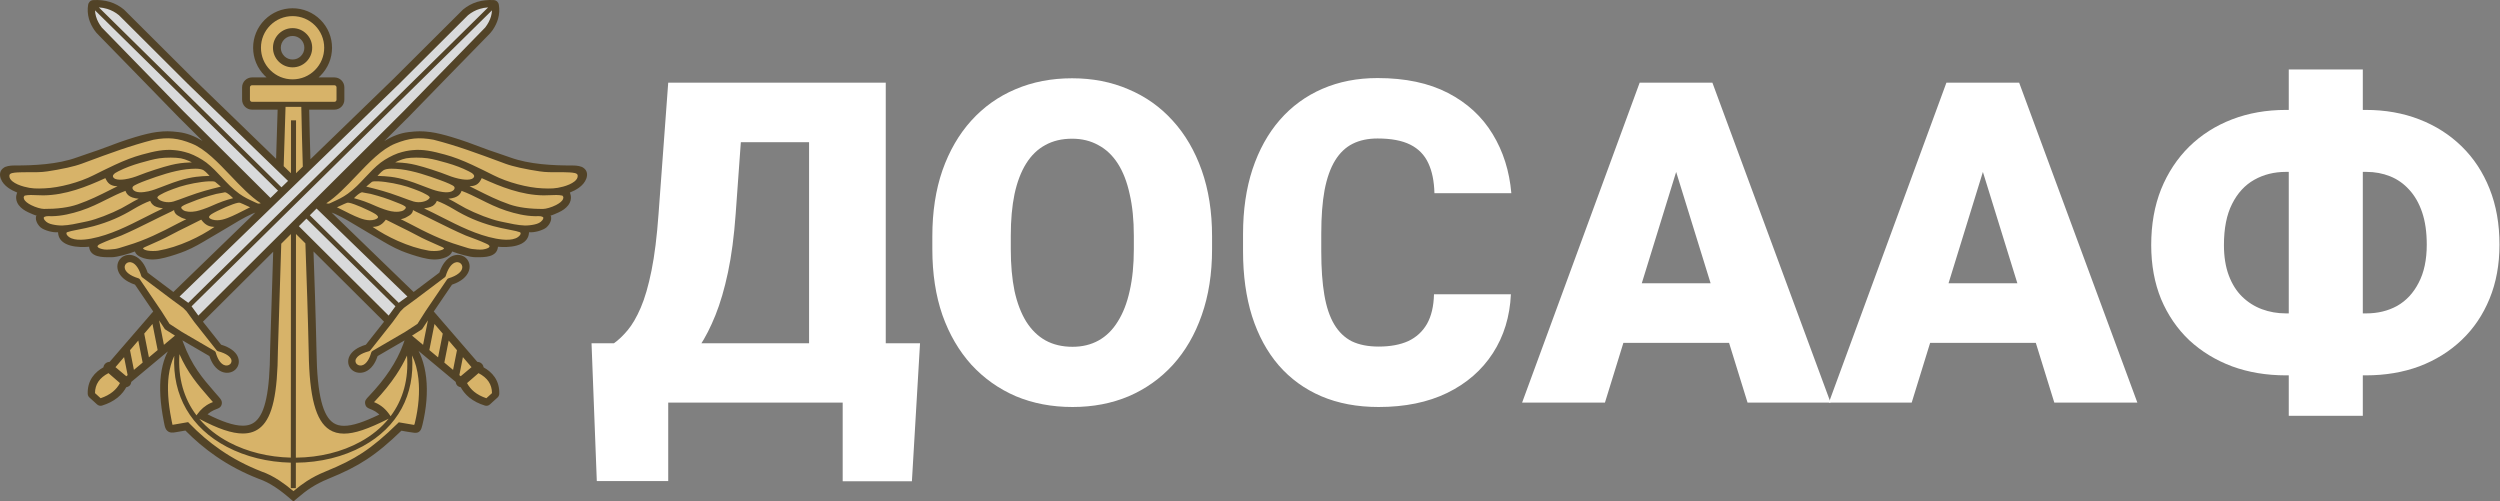
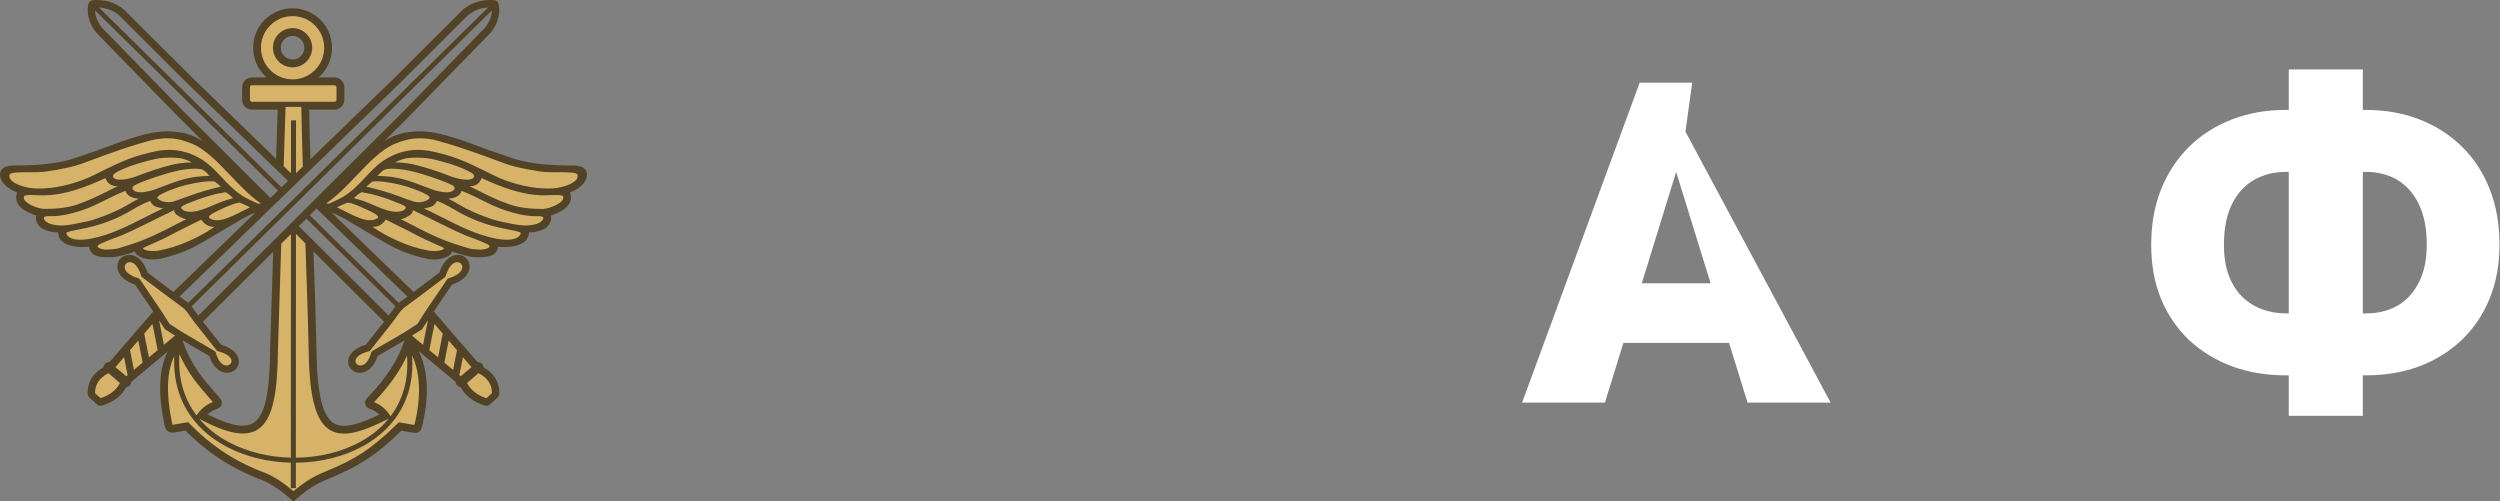
<svg xmlns="http://www.w3.org/2000/svg" width="1037" height="208" viewBox="0 0 1037 208" fill="none">
  <rect x="0" y="0" width="1037" height="208" fill="#808080" stroke="none" />
-   <path fill-rule="evenodd" clip-rule="evenodd" d="M205.783 2.126C205.753 1.898 205.643 1.679 205.475 1.513C205.287 1.321 205.044 1.206 204.79 1.19C202.459 1.05 200.274 1.278 198.29 1.878C196.302 2.481 194.463 3.471 192.778 4.863L164.188 33.357L121.74 74.464L79.295 33.359L50.706 4.867C49.02 3.472 47.182 2.483 45.193 1.882C43.209 1.28 41.023 1.052 38.693 1.192C38.44 1.208 38.198 1.323 38.009 1.515C37.841 1.683 37.73 1.9 37.7 2.127C37.394 3.92 37.497 5.749 38.013 7.541C38.52 9.302 39.428 11.033 40.712 12.692L40.791 12.783L74.831 47.709L74.835 47.707L111.586 84.299L72.007 122.626L78.028 127.263L82.638 133.345L121.741 94.411L160.846 133.348L165.454 127.264L171.476 122.628L131.895 84.299L168.649 47.704L168.652 47.707L202.691 12.782L202.77 12.689C204.053 11.033 204.962 9.299 205.468 7.541C205.984 5.746 206.09 3.919 205.783 2.126Z" fill="#D9DADB" />
  <path fill-rule="evenodd" clip-rule="evenodd" d="M115.327 19.8C115.327 21.413 115.956 22.928 117.095 24.066L117.189 24.163C118.316 25.242 119.791 25.835 121.362 25.835C122.974 25.835 124.49 25.208 125.627 24.066C126.769 22.928 127.398 21.413 127.398 19.8C127.398 18.19 126.769 16.675 125.629 15.533C124.49 14.393 122.974 13.766 121.362 13.766C119.778 13.766 118.286 14.371 117.157 15.469L117.095 15.533C115.956 16.675 115.327 18.19 115.327 19.8ZM102.44 43.463C101.88 42.903 101.573 42.16 101.573 41.371V36.224C101.573 35.437 101.88 34.692 102.44 34.131C103 33.574 103.742 33.265 104.53 33.265H114.269C112.922 32.555 111.694 31.649 110.604 30.559C107.73 27.685 106.147 23.865 106.147 19.8C106.147 15.736 107.73 11.918 110.604 9.042C113.478 6.168 117.297 4.586 121.362 4.586C125.424 4.586 129.246 6.168 132.12 9.042C134.995 11.918 136.576 15.739 136.576 19.8C136.576 23.864 134.995 27.685 132.12 30.559C131.03 31.649 129.801 32.555 128.456 33.265H138.726C139.515 33.265 140.259 33.574 140.817 34.131C141.376 34.692 141.686 35.437 141.686 36.224V41.371C141.686 42.16 141.376 42.903 140.817 43.463C140.259 44.023 139.515 44.331 138.726 44.331H127.077C127.228 52.503 127.445 60.635 127.688 68.705L121.74 74.464L115.591 68.509L116.349 44.331H104.53C103.742 44.331 103 44.023 102.44 43.463ZM170.303 142.442L169.129 140.935L168.459 142.821L168.316 143.212C166.945 146.95 165.009 150.705 162.562 154.378C160.216 157.896 157.408 161.368 153.975 164.992L153.82 165.153C152.938 166.085 152.45 166.596 152.618 167.367C152.78 168.107 153.333 168.328 154.171 168.665C154.334 168.73 154.513 168.802 154.81 168.931L154.87 168.954C155.865 169.389 156.791 169.964 157.618 170.667C158.184 171.153 158.725 171.71 159.22 172.329C151.496 176.147 146.547 177.782 142.718 177.782C140.788 177.782 139.176 177.354 137.798 176.473C132.768 173.271 130.41 163.921 130.149 146.148C129.82 130.981 129.304 115.991 128.789 101.428L121.741 94.411L114.557 101.565L113.186 145.343C113.041 162.628 111.159 171.655 106.893 175.527C105.264 177.008 103.233 177.726 100.687 177.726C96.707 177.726 91.316 175.911 84.211 172.178C84.653 171.646 85.125 171.165 85.619 170.745C86.384 170.095 87.251 169.543 88.193 169.106C88.663 168.889 89.057 168.742 89.384 168.619C90.153 168.336 90.706 168.13 90.855 167.372C90.996 166.666 90.585 166.172 89.761 165.231L88.065 163.28C83.159 157.627 78.526 152.29 74.935 142.538L74.285 140.776L73.283 142.058C73.091 142.304 72.924 142.53 72.769 142.725C70.182 146.206 68.546 150.539 67.903 155.601C67.235 160.861 67.608 167.143 69.016 174.281L69.187 175.15C69.449 176.546 69.594 177.315 70.147 177.828C70.777 178.418 71.526 178.363 72.976 178.104L77.303 177.355C81.466 181.608 85.708 185.206 90.273 188.344C95.65 192.045 101.382 195.064 107.838 197.586C110.071 198.354 112.314 199.488 114.695 201.046C116.657 202.329 118.671 203.872 121.038 205.9L121.718 206.486L122.403 205.9C124.652 203.962 126.499 202.557 128.384 201.338C130.601 199.905 132.98 198.679 135.656 197.586C142.507 194.789 147.094 192.475 151.479 189.597C156.025 186.616 160.545 182.858 166.121 177.421L170.895 178.248L171.427 178.313C171.77 178.356 172.054 178.388 172.299 178.388C173.41 178.388 173.691 177.682 174.112 175.951C175.751 169.217 176.278 162.619 175.642 156.869C174.991 151.009 173.193 146.159 170.303 142.442ZM241.652 70.181C240.996 69.636 239.413 69.288 237.478 69.299C229.345 69.337 219.36 68.827 211.432 65.941C207.339 64.439 203.119 63.197 199.087 61.611C193.692 59.5 184.202 56.187 178.489 55.434C174.914 54.982 173.118 55.032 169.527 55.455C157.05 56.931 148.198 69.909 139.557 78.308C138.132 79.698 136.416 81.245 134.719 82.289C134.219 82.593 133.452 83.051 132.728 83.47L131.896 84.299L133.983 86.32C135.739 86.882 137.371 87.295 139.238 88.106C144.585 90.598 148.402 93.285 153.359 96.115C157.827 98.665 162.212 101.585 166.774 103.456C168.818 104.298 172.297 105.487 175.24 106.232C178.055 106.944 180.815 107.348 183.66 106.479C184.956 106.086 186.862 105.296 186.991 103.674C187.007 103.53 187.018 103.354 187.267 103.474C189.226 104.344 194.81 106.035 197.194 106.035C200.249 106.035 205.48 106.31 205.894 102.354C205.914 102.148 205.867 101.987 206.014 101.826C206.185 101.644 206.278 101.678 206.504 101.686C207.117 101.711 207.733 101.785 208.352 101.8C212.17 101.911 218.55 101.287 218.77 96.396C218.783 96.156 218.717 95.867 218.857 95.692C218.936 95.6 219.371 95.678 219.579 95.692C220.543 95.751 221.874 95.587 223.051 95.265C223.986 95.012 225.471 94.467 226.208 93.848C227.047 93.144 227.684 92.11 227.92 91.089C228.155 90.078 227.495 88.98 228.211 88.804C229.06 88.581 230.656 87.849 231.499 87.469C233.951 86.355 236.631 84.249 236.095 81.195C236.019 80.756 235.869 80.23 235.588 79.902C235.405 79.723 235.383 79.557 235.67 79.447C238.397 78.394 241.546 76.718 242.591 73.83C243.081 72.479 242.952 71.064 241.652 70.181ZM46.32 106.035C48.705 106.035 54.289 104.344 56.248 103.474C56.497 103.354 56.507 103.53 56.525 103.674C56.653 105.296 58.56 106.086 59.854 106.479C62.7 107.348 65.461 106.944 68.275 106.232C71.218 105.487 74.695 104.298 76.74 103.456C81.302 101.585 85.688 98.665 90.156 96.115C95.112 93.285 98.93 90.598 104.275 88.106C106.126 87.302 107.745 86.89 109.48 86.337L111.586 84.299L110.709 83.426C110.006 83.018 109.277 82.583 108.797 82.289C107.098 81.245 105.383 79.698 103.958 78.308C95.317 69.909 86.466 56.931 73.986 55.455C70.396 55.032 68.6 54.982 65.025 55.434C59.314 56.187 49.823 59.5 44.427 61.611C40.397 63.197 36.174 64.439 32.083 65.941C24.152 68.827 14.168 69.337 6.036 69.299C4.102 69.288 2.518 69.636 1.863 70.181C0.563 71.064 0.435 72.479 0.924 73.83C1.968 76.718 5.118 78.394 7.846 79.447C8.133 79.557 8.109 79.723 7.927 79.902C7.646 80.23 7.495 80.756 7.42 81.195C6.883 84.249 9.565 86.355 12.017 87.469C12.858 87.849 14.453 88.581 15.304 88.804C16.019 88.98 15.359 90.078 15.594 91.089C15.832 92.11 16.466 93.144 17.306 93.848C18.042 94.467 19.529 95.012 20.464 95.265C21.64 95.587 22.971 95.751 23.935 95.692C24.144 95.678 24.58 95.6 24.657 95.692C24.798 95.867 24.731 96.156 24.744 96.396C24.965 101.287 31.343 101.911 35.164 101.8C35.78 101.786 36.396 101.711 37.011 101.686C37.237 101.678 37.332 101.644 37.499 101.826C37.648 101.987 37.6 102.148 37.62 102.354C38.035 106.31 43.265 106.035 46.32 106.035ZM87.822 146.928C89.002 150.863 90.888 152.437 92.273 153.063C93.882 153.791 95.672 153.552 96.816 152.5C98.015 151.394 98.254 149.671 97.431 148.112C96.765 146.856 95.119 145.128 91.049 143.983L82.637 133.345L78.029 127.263L72.008 122.626L60.267 113.797C58.918 109.569 56.923 107.917 55.475 107.276C53.843 106.553 52.062 106.818 50.932 107.918C49.766 109.059 49.505 110.78 50.252 112.414C50.893 113.815 52.535 115.761 56.726 117.104L64.999 129.287L46.024 151.238C45.227 151.176 44.699 151.351 44.356 151.766C44.028 152.159 43.989 152.654 44.02 153.063C41.913 154.141 40.297 155.5 39.217 157.103C38.029 158.865 37.462 160.952 37.533 163.307C37.542 163.597 37.695 163.892 37.922 164.078L41.027 166.892C41.228 167.074 41.475 167.174 41.726 167.174C41.806 167.174 41.888 167.162 41.977 167.138C44.364 166.405 46.405 165.366 48.041 164.042C49.567 162.807 50.775 161.295 51.637 159.55C52.743 159.458 53.335 159.264 53.331 157.86L75.221 139.593L87.822 146.928ZM204.268 157.104C205.455 158.868 206.023 160.954 205.951 163.31C205.941 163.601 205.788 163.894 205.561 164.082L202.456 166.894C202.255 167.075 202.008 167.177 201.759 167.177C201.678 167.177 201.597 167.163 201.506 167.14C199.118 166.407 197.078 165.369 195.441 164.045C193.916 162.81 192.708 161.296 191.847 159.553C190.739 159.46 190.147 159.266 190.152 157.864L168.262 139.594L155.661 146.932C154.481 150.865 152.595 152.44 151.211 153.067C149.602 153.795 147.811 153.556 146.668 152.502C145.469 151.396 145.229 149.672 146.051 148.116C146.719 146.859 148.365 145.13 152.435 143.985L160.847 133.348L165.454 127.264L171.476 122.627L183.216 113.798C184.566 109.573 186.56 107.92 188.009 107.28C189.64 106.555 191.422 106.821 192.552 107.922C193.717 109.06 193.978 110.782 193.231 112.418C192.591 113.818 190.951 115.763 186.758 117.107L178.485 129.289L197.458 151.24C198.258 151.179 198.784 151.353 199.127 151.768C199.455 152.16 199.494 152.656 199.466 153.067C201.57 154.145 203.188 155.502 204.268 157.104Z" fill="#D7B369" />
  <path fill-rule="evenodd" clip-rule="evenodd" d="M116.846 17.928C117.086 17.347 117.446 16.81 117.91 16.344L117.971 16.281C118.422 15.845 118.949 15.505 119.523 15.271C120.095 15.04 120.718 14.918 121.361 14.918C122.021 14.918 122.656 15.046 123.236 15.286C123.812 15.523 124.347 15.881 124.816 16.345C125.279 16.81 125.638 17.349 125.877 17.934C126.12 18.512 126.245 19.145 126.245 19.8C126.245 20.456 126.12 21.089 125.877 21.669C125.636 22.254 125.277 22.791 124.816 23.252L124.811 23.256C124.352 23.716 123.814 24.075 123.23 24.319C122.651 24.557 122.019 24.684 121.361 24.684C120.72 24.684 120.103 24.564 119.539 24.339C118.971 24.111 118.446 23.774 117.993 23.342L117.909 23.252C117.445 22.786 117.085 22.25 116.843 21.669C116.604 21.092 116.478 20.458 116.478 19.8C116.478 19.145 116.605 18.512 116.846 17.928ZM115.808 25.749L115.813 25.746C117.325 27.158 119.283 27.933 121.361 27.933C123.534 27.933 125.576 27.088 127.111 25.552C128.649 24.017 129.496 21.972 129.496 19.799C129.496 17.625 128.649 15.583 127.114 14.049C125.576 12.514 123.534 11.668 121.361 11.668C119.268 11.668 117.295 12.453 115.778 13.889L115.775 13.886L115.611 14.049C114.075 15.587 113.227 17.629 113.227 19.799C113.227 21.972 114.075 24.016 115.611 25.552L115.808 25.749ZM238.344 75.227C237.129 76.218 235.297 76.944 233.594 77.409C231.998 77.844 230.688 78.06 229.362 78.148C228.021 78.237 226.66 78.197 224.978 78.124C221.834 77.989 218.262 77.368 214.766 76.434C211.145 75.465 207.619 74.16 204.752 72.711C203.209 71.931 201.744 71.202 200.323 70.51C198.942 69.836 197.465 69.133 195.859 68.381C193.97 67.499 191.976 66.638 189.963 65.876C188.179 65.202 186.372 64.6 184.599 64.122C181.961 63.402 179.693 62.836 177.541 62.501C175.362 62.164 173.305 62.063 171.114 62.279C170.158 62.372 169.302 62.486 168.353 62.682C167.404 62.879 166.366 63.158 165.044 63.583L165.021 63.592C163.835 64.024 162.569 64.604 161.351 65.264C160.125 65.928 158.942 66.674 157.926 67.434L157.919 67.441C155.538 69.281 153.519 71.435 151.489 73.599C149.252 75.986 146.999 78.388 144.282 80.338C142.122 81.891 140.264 82.743 138.018 83.774L136.849 84.314C136.362 84.541 135.854 84.483 135.343 84.324L135.354 84.315C139.601 81.525 143.689 77.234 147.79 72.928C153.071 67.382 158.381 61.808 163.931 59.575C166.793 58.416 169.248 57.728 171.744 57.475C174.233 57.223 176.788 57.398 179.851 57.962C189.382 60.397 198.119 63.639 208.027 67.313L209.591 67.894C211.27 68.514 213.405 69.085 215.637 69.582C218.494 70.22 221.492 70.734 223.89 71.086C226.414 71.469 228.89 71.453 231.324 71.439C232.212 71.433 233.093 71.428 233.974 71.442C234.616 71.451 235.42 71.467 236.252 71.516C237.039 71.563 237.819 71.642 238.418 71.78C238.764 71.86 239.076 71.975 239.294 72.155C239.474 72.3 239.596 72.505 239.624 72.796C239.716 73.724 239.189 74.539 238.344 75.227ZM233.526 82.601C233.164 83.508 231.979 84.381 230.582 85.085C228.691 86.039 226.475 86.65 225.273 86.662C222.874 86.683 220.21 86.561 217.598 86.209C215.409 85.914 213.262 85.458 211.344 84.792C206.283 83.034 202.284 81.021 197.858 78.796C196.881 78.305 195.88 77.803 194.762 77.25C196.357 77.218 197.91 76.868 198.987 75.362C199.265 74.973 199.457 74.596 199.656 74.197L199.812 73.888C203.775 75.71 207.87 77.447 212.088 78.753C216.431 80.1 220.902 80.985 225.475 81.033C226.355 81.049 227.255 81.004 228.164 80.961C229.897 80.877 231.669 80.79 233.192 81.121L233.223 81.124C233.259 81.13 233.312 81.171 233.373 81.23C233.477 81.332 233.569 81.473 233.632 81.624C233.687 81.754 233.698 81.898 233.682 82.044C233.664 82.222 233.601 82.414 233.526 82.601ZM225.364 90.553C225.303 90.821 225.149 91.116 224.944 91.368C224.544 91.868 224.075 92.225 223.557 92.491C223.015 92.768 222.406 92.955 221.752 93.101C221.078 93.255 220.361 93.367 219.699 93.438C218.894 93.525 218.179 93.556 217.717 93.542C214.942 93.456 211.713 92.752 208.759 92.11L207.16 91.764C205.256 91.35 202.873 90.57 200.496 89.66C197.782 88.622 195.094 87.419 193.129 86.391C192.085 85.844 191.028 85.233 189.976 84.621C188.686 83.875 187.399 83.129 186.046 82.458L185.978 82.425C190.307 82.096 191.112 80.157 191.46 79.166C194.113 80.133 196.687 81.421 199.342 82.748C202.655 84.403 206.097 86.124 210.016 87.4C211.876 88.006 213.875 88.563 215.899 88.976C217.928 89.388 219.986 89.655 221.954 89.677C222.173 89.679 222.401 89.674 222.639 89.667C223.636 89.637 224.905 89.597 225.371 90.232C225.405 90.28 225.398 90.401 225.364 90.553ZM219.398 96.137L219.369 96.138L219.373 96.108C219.439 96.031 219.425 96.07 219.398 96.137ZM215.885 97.17C215.841 97.287 215.78 97.4 215.709 97.499C214.766 98.77 213.091 99.283 211.276 99.413C209.354 99.551 207.282 99.264 205.675 98.969C197.764 97.452 190.492 93.761 183.246 90.085C180.794 88.842 178.343 87.598 175.909 86.456C177.136 86.248 178.483 85.987 179.521 85.398L179.593 85.349C180.577 84.6 180.795 84.16 181.037 83.669L181.192 83.381C181.22 83.33 181.199 83.318 181.217 83.31C181.231 83.305 181.226 83.325 181.271 83.344C182.167 83.65 183.287 84.145 184.415 84.701C185.765 85.364 187.113 86.107 188.115 86.716C190.741 88.309 193.34 89.659 196.035 90.818C198.732 91.977 201.544 92.95 204.595 93.794C206.665 94.365 208.895 94.809 211.514 95.331L212.393 95.505C213.502 95.724 214.608 95.945 215.644 96.32C215.702 96.34 215.75 96.366 215.791 96.396C215.875 96.459 215.924 96.556 215.944 96.665C215.97 96.821 215.945 96.999 215.885 97.17ZM203.028 102.356C202.961 102.559 202.685 102.751 202.339 102.916C201.669 103.236 200.783 103.411 200.272 103.483C199.703 103.564 198.898 103.549 198.093 103.499C197.277 103.449 196.44 103.355 195.836 103.284C194.871 103.174 193.376 102.69 192.095 102.276C191.582 102.11 191.101 101.954 190.671 101.829C186.994 100.741 183.47 99.359 180.02 97.8C176.553 96.236 173.169 94.498 169.778 92.704C169.115 92.353 168.459 92.029 167.803 91.704C167.277 91.442 166.747 91.18 166.223 90.909C166.452 90.877 166.678 90.832 166.9 90.776C167.86 90.531 168.755 90.062 169.737 89.429C170.196 89.137 170.608 88.795 170.895 88.36C171.131 88.006 171.281 87.602 171.31 87.132C171.462 87.201 171.608 87.286 171.768 87.38C171.971 87.498 172.195 87.63 172.498 87.771C175.219 89.044 177.95 90.402 180.675 91.757C184.757 93.785 188.835 95.811 193.148 97.677C193.428 97.797 193.98 98.001 194.719 98.273C196.472 98.918 199.269 99.95 201.192 100.846L201.497 100.983C202.228 101.308 203.227 101.756 203.028 102.356ZM184.108 103.154L184.103 103.159C183.993 103.31 183.774 103.457 183.482 103.588C183.124 103.749 182.683 103.877 182.206 103.958C181.538 104.07 180.801 104.115 180.121 104.118C179.22 104.123 178.409 104.057 177.948 103.982C173.765 103.281 169.27 101.824 164.954 99.904C161.238 98.253 157.657 96.256 154.516 94.1L154.973 94.091C155.634 94.06 156.228 93.958 156.807 93.752C157.378 93.552 157.937 93.253 158.5 92.793C159.008 92.379 159.52 91.831 160.051 91.105C161.877 92.048 163.748 92.97 165.624 93.89C168.13 95.122 170.642 96.358 173.195 97.731C175.536 99.004 178.179 100.17 180.736 101.296C181.627 101.689 182.513 102.079 183.33 102.448C183.608 102.574 183.968 102.743 184.14 102.926C184.185 102.972 184.192 103.044 184.108 103.154ZM153.805 80.436C155.753 80.949 157.438 81.43 159.096 81.969C160.769 82.514 162.408 83.116 164.252 83.871C164.43 83.951 164.674 84.044 164.964 84.153C166.207 84.629 168.448 85.492 168.342 86.111C168.304 86.316 168.211 86.496 168.085 86.655C167.94 86.837 167.739 87.005 167.514 87.165C166.995 87.528 166.221 87.726 165.389 87.804C164.265 87.912 163.053 87.805 162.166 87.618C161.293 87.435 160.314 87.144 159.374 86.827C158.087 86.391 156.872 85.903 156.098 85.564C154.104 84.677 152.627 84.058 151.157 83.531C149.817 83.05 148.5 82.65 146.827 82.201C147.813 81.222 149.111 79.976 150.171 79.752L150.18 79.75C150.234 79.737 150.489 79.834 150.999 79.923C152.107 80.116 153.525 80.382 153.805 80.436ZM156.907 75.217C158.69 75.296 160.971 75.614 163.076 76.008C164.169 76.213 165.217 76.449 166.126 76.672C167.565 77.026 168.631 77.342 168.966 77.455C169.771 77.723 170.702 78.045 171.626 78.384C172.364 78.654 173.083 78.93 173.71 79.191L174.44 79.501C174.747 79.633 175.089 79.785 175.427 79.944C176.007 80.215 176.626 80.531 177.15 80.852C177.608 81.133 177.966 81.397 178.085 81.593C178.191 81.767 178.245 81.926 178.244 82.051C178.242 82.086 178.237 82.112 178.228 82.119L178.135 82.186L178.069 82.282C177.633 82.92 176.629 83.429 175.415 83.692C174.204 83.953 172.814 83.955 171.572 83.588C170.206 83.169 168.8 82.645 167.408 82.127L165.535 81.437C162.926 80.484 160.852 79.802 158.711 79.181C156.652 78.585 154.571 78.054 151.922 77.4C152.298 77.073 152.669 76.758 153.035 76.455L154.244 75.452C154.558 75.216 155.565 75.158 156.907 75.217ZM163.894 67.369C164.268 67.161 164.682 66.961 165.109 66.775C166.321 66.244 167.621 65.833 168.491 65.673C169.629 65.47 171.155 65.379 172.691 65.376C174.412 65.372 176.152 65.477 177.379 65.655C178.561 65.826 179.851 66.104 181.195 66.439C182.536 66.773 183.952 67.171 185.372 67.579C186.991 68.041 188.611 68.575 190.159 69.164C191.61 69.716 192.983 70.316 194.217 70.949L194.548 71.118C195.332 71.511 196.115 71.907 196.545 72.597C196.582 72.656 196.612 72.715 196.631 72.773C196.714 72.99 196.699 73.213 196.606 73.416C196.499 73.656 196.289 73.88 196.011 74.051C195.899 74.121 195.773 74.183 195.637 74.236C194.647 74.612 193.238 74.601 191.752 74.386C189.662 74.084 187.442 73.38 185.951 72.772C184.198 72.062 181.733 71.191 179.259 70.39C176.809 69.597 174.358 68.872 172.593 68.445C171.203 68.11 169.988 67.876 168.761 67.713C167.538 67.549 166.312 67.452 164.894 67.388C164.565 67.372 164.23 67.368 163.894 67.369ZM166.042 70.195L166.336 70.225C169.011 70.553 171.833 71.218 174.616 72.034C177.407 72.853 180.184 73.831 182.746 74.776C183.952 75.221 185.266 75.727 186.344 76.216C187.351 76.671 188.133 77.092 188.364 77.39C188.491 77.556 188.561 77.748 188.568 77.94C188.573 78.137 188.516 78.346 188.391 78.54C187.847 79.393 186.754 79.7 185.578 79.752C184.287 79.808 182.889 79.554 181.921 79.348C180.251 78.991 178.339 78.255 176.617 77.59L174.432 76.76C172.66 76.088 170.907 75.421 169.083 74.871C166.366 74.055 164.278 73.614 162.175 73.348C160.426 73.128 158.686 73.032 156.571 72.947C156.834 72.686 157.081 72.432 157.313 72.189C157.921 71.561 158.447 71.016 159.025 70.646C160.577 69.658 163.952 69.99 166.042 70.195ZM151.315 91.102C149.904 90.78 148.494 90.203 147.198 89.63C145.806 89.014 144.453 88.326 143.095 87.636C141.997 87.078 140.893 86.518 139.768 85.99L140.868 85.479C142.125 84.894 143.522 84.244 143.932 84.125C144.047 84.092 144.177 84.075 144.312 84.072C144.473 84.068 144.652 84.086 144.823 84.117C145.914 84.311 147.839 85.03 149.8 85.87C152.261 86.926 154.752 88.162 155.737 88.804C156.193 89.102 156.501 89.391 156.669 89.662C156.778 89.836 156.82 89.993 156.799 90.125C156.778 90.258 156.687 90.399 156.53 90.534C156.284 90.752 155.901 90.944 155.391 91.094C154.072 91.49 152.683 91.412 151.315 91.102ZM169.003 123L165.559 125.488L165.4 125.624L128.516 89.287L131.314 86.501L169.003 123ZM171.706 124.637C171.706 124.65 171.756 124.609 171.804 124.575L184.501 115.026C184.698 114.878 184.843 114.669 184.906 114.438C185.763 111.59 187.066 109.646 188.568 108.979C189.504 108.565 190.513 108.715 191.157 109.344C191.808 109.975 191.954 110.935 191.541 111.841C191.155 112.684 189.932 114.272 186.066 115.435C185.824 115.508 185.601 115.676 185.456 115.894L176.505 129.086L173.172 134.339L168.029 137.69L154.497 145.571C154.23 145.723 154.031 145.989 153.966 146.28C153.238 148.914 152.051 150.733 150.63 151.379C149.706 151.798 148.681 151.659 148.03 151.055C147.535 150.6 147.185 149.77 147.691 148.813C148.082 148.074 149.3 146.684 153.038 145.697C153.264 145.639 153.469 145.5 153.622 145.312L162.867 133.61L166.119 129.122L167.523 127.714L171.706 124.637ZM180.231 134.39L183.656 138.386L181.71 148.234L178.092 145.213L180.231 134.39ZM186.12 141.261L189.551 145.263L187.937 153.43L184.313 150.406L186.12 141.261ZM175.49 143.043L170.905 139.218C172.285 138.361 173.67 137.481 175.074 136.569L177.498 132.881L175.49 143.043ZM172.076 175.457C172.03 175.652 171.907 176.166 171.779 176.24C171.727 176.24 171.665 176.233 171.596 176.224L165.422 175.172L165.037 175.55C159.402 181.079 154.866 184.867 150.332 187.842C146.058 190.645 141.577 192.903 134.866 195.642C132.078 196.779 129.588 198.067 127.25 199.579C125.473 200.728 123.709 202.052 121.718 203.729C119.581 201.932 117.659 200.479 115.845 199.29C113.314 197.634 110.918 196.427 108.532 195.604C102.277 193.158 96.694 190.221 91.462 186.619C86.875 183.463 82.608 179.826 78.417 175.498L78.034 175.098L72.591 176.042C72.121 176.126 71.753 176.191 71.551 176.211C71.473 175.975 71.365 175.404 71.244 174.764C71.183 174.433 71.111 174.059 71.075 173.875C69.707 166.953 69.339 160.894 69.98 155.864C70.369 152.799 71.144 150.026 72.287 147.595C71.44 164.136 79.157 177.512 94.14 185.374C101.875 189.436 111.031 191.695 120.628 191.913L120.623 202.479H122.715L122.722 191.928C132.911 191.842 142.52 189.474 150.528 185.076C164.956 177.155 172.158 163.826 170.928 147.423C172.268 150.195 173.152 153.441 173.555 157.1C174.168 162.606 173.657 168.954 172.076 175.457ZM65.985 132.875L68.409 136.563C69.814 137.478 71.199 138.355 72.577 139.213L67.994 143.038L65.985 132.875ZM61.772 148.23L59.826 138.381L63.252 134.384L65.392 145.21L61.772 148.23ZM55.546 153.426L53.932 145.258L57.363 141.255L59.17 150.401L55.546 153.426ZM58.026 115.891C57.881 115.67 57.659 115.502 57.418 115.431C53.55 114.266 52.328 112.678 51.944 111.839C51.529 110.93 51.676 109.97 52.326 109.34C52.97 108.71 53.979 108.559 54.915 108.976C56.418 109.641 57.72 111.584 58.577 114.432C58.639 114.664 58.785 114.873 58.983 115.021L71.68 124.57C71.727 124.606 71.778 124.644 71.778 124.632L75.96 127.71L77.364 129.118L80.618 133.606L89.862 145.309C90.015 145.497 90.219 145.636 90.446 145.693C94.184 146.678 95.401 148.069 95.793 148.81C96.299 149.765 95.948 150.595 95.454 151.053C94.802 151.656 93.779 151.794 92.854 151.374C91.432 150.728 90.245 148.911 89.516 146.277C89.452 145.986 89.254 145.718 88.986 145.565L75.454 137.686L70.311 134.334L66.978 129.081L58.026 115.891ZM165.59 34.764L194.14 6.307C195.604 5.102 197.248 4.216 199.03 3.68C200.116 3.35 201.273 3.145 202.485 3.062L78.084 125.621L77.924 125.483L74.481 122.995L165.59 34.764ZM105.498 83.774C103.25 82.743 101.393 81.891 99.232 80.338C96.516 78.388 94.263 75.986 92.024 73.599C89.995 71.435 87.975 69.281 85.596 67.441L85.588 67.434C84.573 66.674 83.389 65.928 82.164 65.264C80.947 64.604 79.681 64.024 78.493 63.592L78.47 63.583C77.147 63.158 76.11 62.879 75.162 62.682C74.212 62.486 73.357 62.372 72.401 62.279C70.21 62.063 68.152 62.164 65.974 62.501C63.822 62.836 61.554 63.402 58.916 64.122C57.142 64.6 55.336 65.202 53.553 65.876C51.539 66.638 49.545 67.499 47.655 68.381C46.05 69.133 44.574 69.836 43.192 70.51C41.77 71.202 40.306 71.931 38.763 72.711C35.896 74.16 32.37 75.465 28.749 76.434C25.254 77.368 21.681 77.989 18.536 78.124C16.853 78.197 15.493 78.237 14.153 78.148C12.826 78.06 11.516 77.844 9.92 77.409C8.219 76.944 6.384 76.218 5.169 75.227C4.327 74.539 3.799 73.725 3.89 72.797C3.919 72.506 4.042 72.301 4.22 72.156C4.438 71.977 4.751 71.861 5.097 71.782C5.696 71.643 6.475 71.564 7.263 71.517C8.093 71.468 8.899 71.453 9.542 71.444C10.421 71.429 11.303 71.435 12.189 71.44C14.625 71.454 17.101 71.47 19.625 71.088C22.023 70.735 25.02 70.221 27.878 69.584C30.11 69.086 32.244 68.516 33.923 67.895L35.488 67.314C45.396 63.641 54.134 60.398 63.664 57.963C66.726 57.399 69.282 57.224 71.772 57.476C74.267 57.729 76.723 58.417 79.585 59.576C85.132 61.81 90.442 67.383 95.725 72.929C99.826 77.235 103.914 81.526 108.161 84.317L108.171 84.326C107.659 84.484 107.153 84.541 106.666 84.315L105.498 83.774ZM100.419 87.636C99.06 88.326 97.707 89.014 96.317 89.63C95.02 90.203 93.612 90.78 92.201 91.102C90.831 91.413 89.441 91.49 88.122 91.093C87.614 90.943 87.231 90.752 86.983 90.534C86.828 90.398 86.736 90.258 86.715 90.124C86.694 89.993 86.736 89.835 86.845 89.661C87.012 89.39 87.32 89.102 87.779 88.803C88.762 88.162 91.252 86.926 93.714 85.87C95.674 85.03 97.6 84.31 98.691 84.117C98.864 84.086 99.041 84.068 99.204 84.071C99.337 84.075 99.468 84.092 99.582 84.125C99.991 84.243 101.389 84.894 102.646 85.479L103.748 85.99C102.621 86.517 101.517 87.078 100.419 87.636ZM78.56 99.904C74.243 101.824 69.748 103.28 65.567 103.982C65.105 104.057 64.293 104.122 63.395 104.117C62.713 104.116 61.978 104.069 61.309 103.957C60.83 103.877 60.389 103.749 60.033 103.588C59.741 103.456 59.523 103.31 59.411 103.159L59.405 103.154C59.322 103.044 59.331 102.972 59.374 102.926C59.548 102.742 59.907 102.574 60.185 102.448C61 102.079 61.886 101.689 62.777 101.295C65.336 100.169 67.979 99.003 70.319 97.73C72.872 96.357 75.385 95.122 77.892 93.89C79.765 92.97 81.637 92.048 83.463 91.105C83.993 91.831 84.506 92.379 85.014 92.793C85.579 93.252 86.137 93.552 86.706 93.752C87.286 93.958 87.88 94.059 88.542 94.09L88.998 94.099C85.859 96.256 82.275 98.252 78.56 99.904ZM52.843 101.828C52.414 101.953 51.933 102.11 51.42 102.276C50.138 102.69 48.642 103.174 47.678 103.284C47.074 103.355 46.237 103.448 45.421 103.499C44.616 103.549 43.812 103.564 43.243 103.483C42.731 103.411 41.846 103.236 41.175 102.915C40.83 102.75 40.554 102.559 40.486 102.355C40.286 101.756 41.288 101.308 42.017 100.982L42.322 100.846C44.246 99.949 47.043 98.918 48.797 98.272C49.534 98 50.086 97.796 50.367 97.676C54.68 95.81 58.757 93.785 62.84 91.756C65.566 90.402 68.296 89.043 71.016 87.771C71.319 87.629 71.544 87.498 71.746 87.379C71.907 87.285 72.053 87.2 72.205 87.131C72.233 87.601 72.383 88.005 72.619 88.359C72.908 88.794 73.318 89.136 73.778 89.429C74.759 90.062 75.655 90.531 76.615 90.775C76.838 90.832 77.063 90.876 77.291 90.908C76.767 91.179 76.239 91.441 75.711 91.703C75.055 92.028 74.398 92.353 73.736 92.704C70.346 94.498 66.961 96.235 63.497 97.799C60.045 99.358 56.52 100.741 52.843 101.828ZM37.839 98.969C36.233 99.264 34.16 99.551 32.239 99.413C30.422 99.283 28.749 98.77 27.806 97.499C27.733 97.4 27.673 97.287 27.631 97.17C27.569 96.999 27.545 96.821 27.572 96.665C27.59 96.556 27.639 96.459 27.724 96.396C27.764 96.366 27.813 96.34 27.87 96.32C28.907 95.945 30.013 95.724 31.121 95.505L32.001 95.331C34.619 94.809 36.849 94.365 38.92 93.794C41.973 92.95 44.782 91.977 47.479 90.818C50.174 89.659 52.772 88.309 55.399 86.716C56.402 86.107 57.75 85.364 59.099 84.701C60.227 84.145 61.347 83.65 62.244 83.344C62.29 83.326 62.283 83.304 62.298 83.31C62.317 83.318 62.295 83.33 62.324 83.381L62.476 83.669C62.719 84.16 62.938 84.6 63.922 85.349L63.994 85.398C65.031 85.987 66.377 86.248 67.606 86.456C65.171 87.598 62.72 88.842 60.268 90.085C53.023 93.761 45.75 97.452 37.839 98.969ZM25.798 93.542C25.335 93.557 24.619 93.524 23.817 93.438C23.154 93.367 22.437 93.255 21.762 93.101C21.108 92.955 20.499 92.768 19.959 92.491C19.44 92.225 18.97 91.868 18.569 91.368C18.367 91.116 18.213 90.821 18.151 90.553C18.116 90.401 18.109 90.28 18.143 90.232C18.61 89.598 19.878 89.637 20.874 89.667C21.114 89.674 21.342 89.679 21.559 89.678C23.53 89.655 25.586 89.388 27.614 88.976C29.64 88.563 31.637 88.006 33.497 87.4C37.418 86.124 40.86 84.403 44.172 82.748C46.828 81.421 49.402 80.134 52.055 79.167C52.401 80.157 53.207 82.097 57.535 82.425L57.468 82.458C56.114 83.129 54.827 83.876 53.538 84.621C52.486 85.233 51.429 85.844 50.385 86.392C48.419 87.419 45.73 88.622 43.019 89.66C40.641 90.57 38.258 91.35 36.356 91.764L34.756 92.11C31.802 92.752 28.573 93.456 25.798 93.542ZM24.117 96.137C24.089 96.07 24.075 96.031 24.141 96.108L24.144 96.138L24.117 96.137ZM78.62 67.388C77.202 67.452 75.976 67.549 74.754 67.713C73.528 67.876 72.312 68.11 70.921 68.445C69.158 68.872 66.704 69.597 64.255 70.39C61.782 71.191 59.316 72.062 57.563 72.772C56.071 73.38 53.854 74.084 51.764 74.386C50.277 74.601 48.867 74.612 47.879 74.236C47.743 74.183 47.614 74.121 47.502 74.051C47.226 73.88 47.016 73.656 46.908 73.416C46.816 73.213 46.798 72.99 46.882 72.773C46.902 72.715 46.933 72.656 46.969 72.597C47.399 71.907 48.183 71.511 48.964 71.118L49.297 70.949C50.529 70.316 51.903 69.716 53.356 69.164C54.902 68.575 56.525 68.041 58.142 67.579C59.562 67.171 60.979 66.773 62.318 66.439C63.662 66.104 64.954 65.826 66.135 65.655C67.363 65.477 69.104 65.372 70.823 65.376C72.359 65.378 73.886 65.47 75.023 65.673C75.893 65.833 77.194 66.244 78.406 66.775C78.832 66.961 79.245 67.161 79.62 67.369C79.284 67.368 78.951 67.372 78.62 67.388ZM81.338 73.348C79.238 73.614 77.149 74.055 74.431 74.871C72.606 75.421 70.855 76.088 69.082 76.76L66.898 77.59C65.177 78.255 63.264 78.991 61.593 79.348C60.624 79.554 59.227 79.808 57.936 79.752C56.761 79.7 55.666 79.393 55.124 78.54C54.997 78.346 54.94 78.137 54.947 77.94C54.952 77.748 55.021 77.556 55.149 77.39C55.382 77.092 56.164 76.671 57.171 76.216C58.249 75.727 59.562 75.221 60.767 74.776C63.332 73.831 66.108 72.853 68.899 72.034C71.682 71.218 74.502 70.553 77.178 70.225L77.472 70.195C79.562 69.99 82.939 69.658 84.488 70.646C85.069 71.016 85.594 71.561 86.201 72.189C86.434 72.432 86.679 72.686 86.944 72.947C84.828 73.032 83.087 73.128 81.338 73.348ZM92.515 79.923C93.024 79.834 93.28 79.737 93.335 79.75L93.342 79.752C94.402 79.976 95.7 81.222 96.686 82.2C95.015 82.65 93.697 83.05 92.358 83.531C90.888 84.058 89.41 84.677 87.416 85.564C86.641 85.903 85.426 86.391 84.139 86.827C83.201 87.144 82.222 87.435 81.349 87.618C80.461 87.804 79.249 87.912 78.126 87.804C77.293 87.725 76.519 87.528 76 87.165C75.776 87.005 75.576 86.836 75.43 86.655C75.303 86.496 75.209 86.316 75.171 86.111C75.066 85.492 77.309 84.629 78.55 84.153C78.84 84.044 79.083 83.951 79.263 83.871C81.106 83.115 82.744 82.513 84.42 81.969C86.077 81.43 87.759 80.949 89.708 80.436C89.988 80.382 91.408 80.116 92.515 79.923ZM84.804 79.181C82.663 79.802 80.588 80.484 77.981 81.437L76.108 82.127C74.713 82.645 73.306 83.169 71.942 83.588C70.701 83.955 69.31 83.953 68.1 83.692C66.886 83.429 65.881 82.92 65.445 82.282L65.379 82.186L65.287 82.119C65.278 82.112 65.273 82.086 65.271 82.051C65.269 81.926 65.323 81.767 65.429 81.593C65.547 81.397 65.905 81.133 66.364 80.852C66.887 80.531 67.507 80.215 68.086 79.944C68.426 79.785 68.768 79.633 69.074 79.501L69.805 79.191C70.431 78.93 71.151 78.654 71.887 78.384C72.811 78.045 73.744 77.723 74.549 77.455C74.883 77.342 75.95 77.026 77.389 76.672C78.295 76.449 79.345 76.213 80.439 76.008C82.543 75.614 84.824 75.296 86.606 75.217C87.949 75.158 88.957 75.216 89.27 75.452L90.48 76.455C90.846 76.758 91.216 77.073 91.592 77.4C88.944 78.054 86.863 78.585 84.804 79.181ZM12.933 85.085C11.536 84.381 10.351 83.508 9.989 82.601C9.913 82.414 9.851 82.222 9.832 82.045C9.816 81.899 9.826 81.755 9.883 81.624C9.946 81.474 10.037 81.333 10.142 81.231C10.202 81.172 10.255 81.131 10.293 81.125L10.322 81.122C11.845 80.791 13.617 80.878 15.349 80.962C16.259 81.005 17.16 81.051 18.04 81.034C22.614 80.986 27.084 80.101 31.428 78.754C35.646 77.448 39.74 75.711 43.702 73.889L43.859 74.198C44.059 74.597 44.248 74.974 44.528 75.363C45.604 76.869 47.158 77.219 48.753 77.251C47.633 77.804 46.633 78.306 45.657 78.797C41.232 81.022 37.232 83.035 32.169 84.793C30.254 85.459 28.105 85.915 25.917 86.21C23.304 86.562 20.64 86.684 18.241 86.663C17.039 86.652 14.823 86.039 12.933 85.085ZM76.093 46.157L42.218 11.405C41.089 9.942 40.272 8.391 39.822 6.828C39.581 5.991 39.443 5.142 39.41 4.291L115.323 79.079L112.197 82.107L76.093 46.157ZM44.453 3.684C46.236 4.222 47.879 5.105 49.345 6.312L77.893 34.768L119.486 75.047L116.751 77.696L40.998 3.067C42.21 3.15 43.368 3.356 44.453 3.684ZM118.443 44.331H124.981C125.135 52.668 125.355 60.934 125.605 69.122L122.786 71.852L122.797 50.225V49.905H120.704L120.692 71.852L117.672 68.927L118.443 44.331ZM104.53 42.232C104.305 42.232 104.088 42.139 103.927 41.979C103.76 41.815 103.672 41.597 103.672 41.371V36.224C103.672 35.996 103.76 35.78 103.924 35.618C104.088 35.456 104.305 35.365 104.53 35.365H138.725C138.953 35.365 139.169 35.456 139.333 35.618C139.496 35.783 139.587 35.996 139.587 36.224V41.371C139.587 41.597 139.496 41.815 139.335 41.979C139.169 42.139 138.953 42.232 138.725 42.232H104.53ZM108.247 19.8C108.247 16.298 109.611 13.006 112.088 10.528C114.566 8.049 117.858 6.685 121.361 6.685C124.864 6.685 128.159 8.049 130.636 10.528C133.113 13.006 134.477 16.297 134.477 19.8C134.477 23.304 133.113 26.598 130.636 29.075C128.159 31.553 124.864 32.917 121.361 32.917C117.858 32.917 114.566 31.553 112.088 29.075C109.611 26.598 108.247 23.304 108.247 19.8ZM123.961 93.822L127.107 90.689L164.036 127.07L164.018 127.09L163.929 127.197L161.208 130.91L123.961 93.822ZM158.973 169.075C157.965 168.219 156.846 167.52 155.639 167.004C155.493 166.939 155.307 166.866 155.136 166.793C155.199 166.739 155.267 166.674 155.339 166.598L155.494 166.435C159.014 162.72 161.899 159.154 164.309 155.535C166.081 152.878 167.598 150.171 168.829 147.477C169.572 157.176 167.206 165.748 162.018 172.649L161.668 172.127C160.879 170.953 159.972 169.928 158.973 169.075ZM122.772 97.062L126.676 100.948C127.198 115.676 127.725 130.833 128.057 146.189C128.327 164.731 130.984 174.617 136.67 178.24C138.39 179.334 140.361 179.868 142.687 179.868C147.044 179.868 152.588 178.015 161.216 173.672C158.173 177.417 154.257 180.638 149.517 183.238C141.829 187.463 132.586 189.739 122.723 189.836L122.772 97.062ZM100.732 179.817C103.797 179.817 106.272 178.92 108.303 177.078C113.043 172.777 115.128 163.296 115.279 145.384L116.666 101.085L120.68 97.089L120.63 189.822C111.37 189.605 102.551 187.427 95.108 183.521C90.074 180.877 85.906 177.581 82.658 173.728C90.452 177.88 96.205 179.817 100.732 179.817ZM86.483 164.653L88.294 166.738L88.302 166.731C88.316 166.745 88.329 166.76 88.343 166.77C88.058 166.881 87.71 167.019 87.315 167.202C86.206 167.716 85.181 168.373 84.263 169.152C83.344 169.936 82.504 170.867 81.768 171.924L81.511 172.294C76.223 165.321 73.769 156.68 74.43 146.894C77.899 154.765 82.074 159.576 86.483 164.653ZM98.448 147.577C98.049 146.824 97.364 145.933 96.192 145.078C95.15 144.317 93.708 143.575 91.719 142.98L84.175 133.438L113.318 104.419L112.037 145.333C111.966 153.893 111.466 160.398 110.459 165.23C109.49 169.88 108.069 172.907 106.119 174.676C105.419 175.313 104.633 175.785 103.751 176.097C102.849 176.417 101.831 176.574 100.686 176.574C98.816 176.574 96.594 176.14 93.986 175.263C91.665 174.481 89.04 173.348 86.095 171.856L86.362 171.618C86.699 171.333 87.065 171.063 87.453 170.815C87.832 170.575 88.241 170.351 88.674 170.149C89.128 169.941 89.485 169.808 89.781 169.699C90.24 169.53 90.636 169.383 91.024 169.106C91.508 168.756 91.845 168.301 91.986 167.596C92.117 166.939 92 166.396 91.669 165.818C91.434 165.407 91.089 165.003 90.63 164.479L88.929 162.524C84.1 156.957 79.534 151.694 76.015 142.143L75.659 141.177L83.283 145.616L83.578 145.788L83.871 145.958L84.165 146.131L84.461 146.302L84.758 146.474L85.055 146.649L85.354 146.821L85.653 146.996L85.952 147.171L86.252 147.344L86.554 147.521L86.856 147.696C87.384 149.317 88.035 150.555 88.72 151.498C89.746 152.914 90.867 153.69 91.8 154.113C92.799 154.565 93.858 154.718 94.848 154.593C95.877 154.467 96.841 154.04 97.595 153.346C98.395 152.607 98.877 151.659 99.019 150.634C99.159 149.636 98.975 148.575 98.448 147.577ZM144.464 150.639C144.606 151.663 145.088 152.612 145.889 153.35C146.642 154.046 147.606 154.471 148.635 154.599C149.625 154.721 150.684 154.569 151.684 154.117C152.618 153.694 153.737 152.92 154.763 151.503C155.448 150.56 156.098 149.32 156.627 147.701L156.928 147.525L157.231 147.349L157.531 147.174L157.832 146.999L158.129 146.826L158.428 146.652L158.726 146.48L159.022 146.306L159.318 146.135L159.612 145.963L159.906 145.791L160.2 145.62L167.815 141.187C167.623 141.73 167.436 142.276 167.236 142.817C166.566 144.645 165.758 146.474 164.821 148.291C163.88 150.119 162.803 151.94 161.603 153.743C160.461 155.457 159.192 157.176 157.779 158.925C156.375 160.661 154.835 162.412 153.144 164.199L152.977 164.372C151.831 165.582 151.197 166.253 151.493 167.611C151.784 168.941 152.559 169.255 153.736 169.727C153.966 169.83 154.222 169.941 154.46 170.029C154.884 170.216 155.298 170.436 155.7 170.685C156.109 170.943 156.502 171.229 156.876 171.544C157.031 171.679 157.187 171.82 157.339 171.967C154.148 173.502 151.461 174.629 149.149 175.393C146.589 176.24 144.51 176.63 142.718 176.63C141.846 176.63 141.057 176.536 140.343 176.345C139.641 176.159 139 175.88 138.414 175.505C136.159 174.069 134.477 171.154 133.302 166.496C132.071 161.615 131.425 154.921 131.297 146.135V146.126C131.121 137.991 130.892 129.935 130.638 121.983C130.447 115.996 130.244 110.121 130.039 104.299L159.307 133.441L151.764 142.986C149.776 143.581 148.333 144.323 147.291 145.083C146.12 145.939 145.434 146.828 145.035 147.582C144.508 148.579 144.324 149.641 144.464 150.639ZM204.073 4.288C204.041 5.136 203.902 5.986 203.661 6.823C203.21 8.386 202.395 9.936 201.266 11.402L167.39 46.152L82.275 130.904L79.555 127.193L79.466 127.086L79.447 127.067L204.073 4.288ZM192.014 148.135L195.585 152.3L191.096 156.064L190.54 155.601L192.014 148.135ZM198.489 154.779C200.342 155.734 201.748 156.908 202.673 158.281C203.593 159.644 204.066 161.253 204.08 163.066L201.746 165.181C199.778 164.525 198.091 163.634 196.728 162.533C195.477 161.52 194.466 160.3 193.722 158.907L196.884 156.169C197.908 155.282 198.487 154.781 198.489 154.779ZM52.389 156.06L47.898 152.297L51.468 148.13L52.944 155.596L52.389 156.06ZM46.755 162.527C45.393 163.63 43.705 164.519 41.737 165.176L39.404 163.063C39.418 161.248 39.891 159.639 40.81 158.275C41.735 156.904 43.141 155.728 44.994 154.774C44.996 154.778 45.575 155.276 46.598 156.163L49.761 158.902C49.017 160.297 48.007 161.515 46.755 162.527ZM243.405 71.55C243.218 70.82 242.786 70.159 242.045 69.648C241.628 69.316 240.974 69.051 240.162 68.88C239.407 68.719 238.484 68.632 237.475 68.638C233.436 68.656 228.931 68.539 224.449 68.058C219.995 67.58 215.567 66.741 211.659 65.318C209.947 64.689 208.151 64.087 206.358 63.485C204.003 62.697 201.646 61.906 199.328 60.995C196.214 59.776 191.736 58.156 187.403 56.857C184.191 55.894 181.044 55.103 178.571 54.779C176.756 54.549 175.387 54.446 174.013 54.455C172.626 54.464 171.259 54.583 169.451 54.796C165.813 55.227 162.492 56.604 159.395 58.539L168.847 49.128L168.865 49.137C180.103 37.602 191.321 26.036 202.593 14.533C203.283 13.832 203.731 13.375 204.362 12.457L204.367 12.452C204.866 11.718 205.305 10.962 205.68 10.191C206.043 9.431 206.345 8.651 206.578 7.855C206.857 6.884 207.026 5.896 207.085 4.899C207.142 3.904 207.085 2.911 206.916 1.933C206.882 1.706 206.811 1.488 206.71 1.28C206.597 1.063 206.456 0.864 206.287 0.699C206.101 0.511 205.882 0.355 205.647 0.246C205.401 0.129 205.136 0.059 204.857 0.041C203.632 -0.032 202.438 -0.007 201.286 0.115C200.135 0.235 199.02 0.459 197.959 0.776C196.898 1.097 195.87 1.526 194.875 2.062C193.887 2.596 192.943 3.234 192.043 3.978L163.378 32.542L128.766 66.061C128.566 59.227 128.378 52.367 128.247 45.484H138.726C139.27 45.484 139.804 45.375 140.3 45.169C140.791 44.966 141.243 44.663 141.632 44.278C142.017 43.893 142.318 43.44 142.525 42.943C142.732 42.448 142.838 41.915 142.838 41.371V36.224C142.838 35.681 142.729 35.148 142.525 34.652C142.318 34.155 142.017 33.702 141.632 33.317C141.252 32.936 140.799 32.636 140.298 32.427C139.802 32.222 139.27 32.112 138.726 32.112H132.145C132.418 31.875 132.683 31.628 132.935 31.375C134.475 29.834 135.673 28.032 136.489 26.063C137.303 24.099 137.728 21.977 137.728 19.8C137.728 17.623 137.303 15.503 136.489 13.538C135.673 11.572 134.475 9.766 132.935 8.228C131.396 6.688 129.594 5.489 127.624 4.674C125.66 3.86 123.539 3.431 121.362 3.431C119.181 3.431 117.061 3.86 115.096 4.674C113.139 5.486 111.338 6.683 109.789 8.228C108.248 9.77 107.048 11.572 106.234 13.54C105.422 15.503 104.994 17.622 104.994 19.8C104.994 21.98 105.422 24.099 106.234 26.061C107.048 28.026 108.247 29.827 109.789 31.375C110.043 31.628 110.306 31.875 110.58 32.112H104.531C103.991 32.112 103.461 32.222 102.965 32.427C102.47 32.631 102.016 32.933 101.631 33.317L101.625 33.32C101.243 33.703 100.941 34.156 100.736 34.65C100.53 35.147 100.421 35.68 100.421 36.224V41.371C100.421 41.914 100.53 42.447 100.736 42.943C100.941 43.439 101.242 43.892 101.625 44.277C102.01 44.661 102.464 44.963 102.96 45.169C103.455 45.374 103.988 45.483 104.531 45.483H115.164L114.526 65.878L80.106 32.546L51.442 3.981C50.543 3.239 49.598 2.598 48.609 2.064C47.615 1.528 46.588 1.1 45.527 0.781C44.464 0.462 43.35 0.24 42.199 0.118C41.047 -0.004 39.855 -0.028 38.627 0.046C38.35 0.062 38.084 0.133 37.839 0.248C37.604 0.36 37.386 0.513 37.197 0.704C37.03 0.867 36.887 1.066 36.776 1.284C36.674 1.491 36.603 1.711 36.568 1.935C36.4 2.916 36.344 3.909 36.402 4.904C36.459 5.899 36.629 6.888 36.907 7.858C37.141 8.654 37.44 9.436 37.807 10.194C38.179 10.967 38.619 11.723 39.119 12.456L39.122 12.461C39.753 13.377 40.201 13.835 40.892 14.537C52.165 26.041 63.382 37.605 74.621 49.141L74.637 49.132L84.03 58.484C80.959 56.578 77.668 55.221 74.065 54.795C72.255 54.582 70.89 54.464 69.503 54.454C68.128 54.445 66.759 54.548 64.944 54.778C62.47 55.102 59.325 55.893 56.112 56.856C51.779 58.155 47.301 59.775 44.185 60.994C41.868 61.905 39.514 62.696 37.156 63.485C35.363 64.086 33.568 64.689 31.855 65.317C27.947 66.74 23.52 67.579 19.066 68.057C14.583 68.538 10.079 68.655 6.04 68.637C5.031 68.631 4.108 68.719 3.352 68.879C2.541 69.05 1.885 69.315 1.47 69.647C0.728 70.158 0.298 70.819 0.109 71.549C-0.097 72.35 5.77254e-05 73.22 0.302 74.055C0.875 75.64 2.009 76.882 3.364 77.862C4.535 78.71 5.872 79.364 7.149 79.882C7.095 79.981 7.048 80.086 7.007 80.192C6.893 80.483 6.816 80.798 6.769 81.079C6.496 82.618 6.934 83.944 7.745 85.052C8.733 86.4 10.28 87.407 11.744 88.072L11.877 88.132C12.762 88.533 14.269 89.217 15.139 89.444L15.146 89.446C15.299 89.483 14.97 89.572 14.944 89.778C14.89 90.212 14.825 90.71 14.948 91.238C15.083 91.821 15.333 92.406 15.665 92.942C15.996 93.473 16.411 93.961 16.88 94.354C17.25 94.665 17.768 94.953 18.319 95.201C19.006 95.509 19.743 95.757 20.289 95.905C20.918 96.073 21.578 96.203 22.198 96.279C22.832 96.356 23.448 96.384 23.974 96.353L24.081 96.342L24.083 96.429C24.187 98.72 25.467 100.182 27.234 101.099C29.599 102.326 32.855 102.527 35.182 102.46C35.568 102.451 35.897 102.425 36.227 102.399L36.956 102.349L36.962 102.42C37.413 106.739 42.431 106.713 45.761 106.698L46.32 106.696C47.419 106.7 49.139 106.364 50.893 105.91C52.796 105.421 54.747 104.789 55.971 104.307C56.198 105.059 56.73 105.637 57.378 106.081C58.103 106.581 58.966 106.901 59.662 107.113C61.166 107.572 62.644 107.694 64.112 107.609C65.564 107.524 66.996 107.239 68.435 106.875C69.827 106.523 71.341 106.071 72.769 105.603C74.376 105.075 75.884 104.524 76.991 104.067C80.388 102.675 83.665 100.722 86.945 98.768C88.125 98.066 89.305 97.362 90.481 96.689C92.092 95.771 93.615 94.845 95.108 93.94C98.102 92.121 100.978 90.373 104.555 88.707C105.022 88.504 105.468 88.349 105.916 88.187L71.912 121.118L61.244 113.097C60.64 111.31 59.921 109.963 59.177 108.951C58.079 107.456 56.907 106.653 55.938 106.223C54.927 105.775 53.861 105.633 52.864 105.774C51.832 105.919 50.874 106.369 50.13 107.095C49.359 107.846 48.889 108.789 48.734 109.809C48.586 110.8 48.737 111.864 49.208 112.89C49.587 113.723 50.256 114.711 51.428 115.672C52.475 116.528 53.942 117.374 55.998 118.074L63.554 129.2L45.505 150.082C45.206 150.096 44.93 150.147 44.668 150.229C44.175 150.387 43.78 150.654 43.468 151.032C43.174 151.388 43.01 151.781 42.928 152.174L42.894 152.365C42.007 152.861 41.205 153.41 40.494 154.009C39.603 154.758 38.856 155.577 38.261 156.463C37.596 157.45 37.103 158.527 36.79 159.681C36.481 160.818 36.345 162.041 36.385 163.343C36.393 163.658 36.478 163.969 36.618 164.248C36.757 164.525 36.955 164.776 37.194 164.967L40.254 167.74C40.528 167.991 40.841 168.164 41.182 168.253H41.191C41.54 168.342 41.9 168.346 42.26 168.253L42.314 168.236C43.582 167.846 44.752 167.378 45.816 166.832C46.904 166.275 47.889 165.642 48.761 164.937L48.765 164.932C49.592 164.263 50.332 163.519 50.981 162.705C51.506 162.048 51.972 161.352 52.375 160.618C52.85 160.534 53.26 160.386 53.629 160.082C54.087 159.706 54.364 159.19 54.45 158.423L69.627 145.757C69.239 146.54 68.848 147.323 68.531 148.163C67.688 150.395 67.097 152.831 66.763 155.456C66.419 158.164 66.343 161.122 66.533 164.307C66.721 167.484 67.174 170.891 67.885 174.501L68.057 175.371C68.195 176.101 68.302 176.668 68.464 177.17C68.661 177.788 68.927 178.263 69.362 178.669C69.89 179.162 70.458 179.386 71.186 179.432C71.753 179.465 72.374 179.381 73.174 179.238L76.907 178.592C78.878 180.58 80.865 182.428 82.894 184.146C85.067 185.987 87.299 187.693 89.619 189.29C92.35 191.169 95.168 192.874 98.114 194.423C101.069 195.979 104.156 197.38 107.418 198.657L107.464 198.675C108.539 199.044 109.611 199.501 110.692 200.046C111.783 200.595 112.903 201.249 114.064 202.007C115.033 202.643 116.005 203.334 117.017 204.107C118.04 204.89 119.121 205.77 120.286 206.774L120.965 207.359L121.712 208L123.155 206.774C124.287 205.797 125.295 204.974 126.227 204.263C127.187 203.531 128.096 202.891 129.009 202.301C130.079 201.609 131.195 200.963 132.374 200.357C133.538 199.756 134.772 199.189 136.088 198.652C139.53 197.248 142.417 195.956 145.009 194.649C147.608 193.337 149.887 192.017 152.108 190.559C154.4 189.057 156.7 187.345 159.145 185.311C161.455 183.392 163.867 181.206 166.499 178.655C168.275 178.961 170.005 179.3 171.79 179.51C171.996 179.528 172.168 179.539 172.298 179.539C173.289 179.539 173.924 179.203 174.424 178.454C174.777 177.92 174.987 177.209 175.226 176.222C176.063 172.787 176.615 169.392 176.877 166.133C177.14 162.856 177.11 159.694 176.784 156.743C176.449 153.72 175.815 150.951 174.895 148.459C174.518 147.44 174.08 146.481 173.607 145.556L189.032 158.429C189.118 159.195 189.394 159.71 189.853 160.088C190.22 160.391 190.632 160.539 191.106 160.623C191.51 161.355 191.976 162.054 192.5 162.711C193.149 163.524 193.89 164.268 194.716 164.937L194.72 164.943C195.593 165.649 196.577 166.28 197.667 166.835C198.728 167.383 199.901 167.852 201.168 168.241L201.222 168.259C201.582 168.352 201.941 168.348 202.292 168.259H202.301C202.641 168.17 202.955 167.996 203.228 167.744L206.288 164.973C206.526 164.78 206.725 164.528 206.863 164.251C207.005 163.975 207.087 163.663 207.096 163.349C207.137 162.046 207.001 160.824 206.693 159.686C206.379 158.532 205.886 157.455 205.221 156.467C204.626 155.58 203.878 154.761 202.989 154.013C202.275 153.415 201.476 152.866 200.587 152.368L200.555 152.177C200.472 151.787 200.307 151.391 200.013 151.038C199.702 150.659 199.307 150.392 198.814 150.234C198.552 150.151 198.276 150.103 197.977 150.086L179.929 129.206L187.485 118.079C189.539 117.379 191.009 116.533 192.056 115.677C193.225 114.714 193.895 113.727 194.275 112.895C194.745 111.868 194.897 110.803 194.748 109.815C194.594 108.794 194.123 107.852 193.352 107.101C192.608 106.373 191.651 105.925 190.618 105.777C189.622 105.638 188.555 105.779 187.544 106.227C186.574 106.657 185.404 107.46 184.304 108.955C183.56 109.967 182.842 111.313 182.238 113.1L171.57 121.122L137.537 88.165C138.005 88.332 138.47 88.496 138.958 88.707C142.534 90.374 145.412 92.121 148.405 93.94C149.898 94.846 151.42 95.771 153.031 96.69C154.208 97.362 155.388 98.066 156.567 98.768C159.85 100.722 163.125 102.676 166.522 104.067C167.628 104.524 169.138 105.075 170.745 105.603C172.172 106.072 173.686 106.523 175.078 106.875C176.517 107.239 177.949 107.524 179.402 107.609C180.868 107.694 182.347 107.572 183.853 107.113C184.545 106.901 185.411 106.581 186.135 106.081C186.782 105.638 187.315 105.06 187.542 104.307C188.766 104.79 190.719 105.421 192.621 105.91C194.374 106.364 196.095 106.7 197.193 106.696L197.751 106.698C201.083 106.712 206.099 106.739 206.553 102.42L206.558 102.349L207.288 102.4C207.616 102.425 207.944 102.451 208.331 102.46C210.66 102.527 213.915 102.326 216.28 101.099C218.048 100.182 219.326 98.72 219.43 96.429L219.433 96.342L219.541 96.353C220.066 96.385 220.681 96.356 221.316 96.279C221.936 96.203 222.596 96.074 223.223 95.905C223.77 95.757 224.506 95.509 225.195 95.201C225.745 94.953 226.265 94.666 226.634 94.355C227.102 93.961 227.518 93.473 227.85 92.942C228.181 92.406 228.431 91.821 228.567 91.238C228.689 90.71 228.624 90.212 228.57 89.778C228.541 89.572 228.215 89.484 228.368 89.446L228.375 89.444C229.244 89.217 230.754 88.533 231.638 88.133L231.77 88.072C233.233 87.407 234.782 86.401 235.768 85.052C236.581 83.944 237.017 82.619 236.745 81.079C236.698 80.798 236.621 80.483 236.508 80.192C236.465 80.086 236.418 79.981 236.365 79.882C237.641 79.364 238.978 78.71 240.151 77.862C241.506 76.882 242.639 75.64 243.213 74.055C243.514 73.22 243.611 72.351 243.405 71.55Z" fill="#524327" />
-   <path d="M359.846 142.391V167H266.604V142.391H359.846ZM277.177 142.391V199.539H247.555L245.367 142.391H277.177ZM381.63 142.391L378.258 199.63H349.547V142.391H381.63ZM345.901 34.292V58.992H279.273V34.292H345.901ZM367.411 34.292V167H335.602V34.292H367.411ZM277.177 34.292H309.078L305.159 88.706C304.49 98.003 303.427 106.084 301.969 112.95C300.51 119.817 298.779 125.741 296.773 130.724C294.768 135.707 292.581 139.99 290.211 143.575C287.841 147.161 285.35 150.29 282.737 152.963C280.185 155.637 277.633 158.068 275.081 160.255C272.529 162.443 270.068 164.691 267.698 167H248.284V142.391H254.664C256.548 141.054 258.431 139.261 260.315 137.013C262.26 134.704 264.082 131.575 265.784 127.625C267.485 123.675 268.974 118.541 270.25 112.221C271.526 105.902 272.498 98.063 273.167 88.706L277.177 34.292Z" fill="white" />
-   <path d="M502.763 98.003V103.38C502.763 113.528 501.335 122.642 498.479 130.724C495.684 138.745 491.704 145.611 486.539 151.323C481.374 156.974 475.267 161.319 468.219 164.357C461.17 167.334 453.392 168.823 444.885 168.823C436.318 168.823 428.479 167.334 421.37 164.357C414.321 161.319 408.184 156.974 402.958 151.323C397.793 145.611 393.783 138.745 390.927 130.724C388.132 122.642 386.734 113.528 386.734 103.38V98.003C386.734 87.855 388.132 78.74 390.927 70.659C393.783 62.577 397.763 55.711 402.867 50.06C408.032 44.348 414.139 40.003 421.187 37.026C428.297 33.988 436.135 32.469 444.703 32.469C453.21 32.469 460.988 33.988 468.036 37.026C475.146 40.003 481.283 44.348 486.448 50.06C491.613 55.711 495.623 62.577 498.479 70.659C501.335 78.74 502.763 87.855 502.763 98.003ZM470.315 103.38V97.82C470.315 91.258 469.738 85.485 468.583 80.503C467.49 75.459 465.849 71.236 463.661 67.833C461.474 64.43 458.77 61.878 455.549 60.177C452.39 58.415 448.774 57.534 444.703 57.534C440.45 57.534 436.743 58.415 433.583 60.177C430.424 61.878 427.78 64.43 425.654 67.833C423.527 71.236 421.917 75.459 420.823 80.503C419.79 85.485 419.273 91.258 419.273 97.82V103.38C419.273 109.882 419.79 115.654 420.823 120.698C421.917 125.681 423.527 129.904 425.654 133.367C427.841 136.831 430.515 139.444 433.674 141.206C436.895 142.968 440.632 143.849 444.885 143.849C448.957 143.849 452.572 142.968 455.732 141.206C458.891 139.444 461.535 136.831 463.661 133.367C465.849 129.904 467.49 125.681 468.583 120.698C469.738 115.654 470.315 109.882 470.315 103.38Z" fill="white" />
-   <path d="M594.82 122.065H626.721C626.296 131.301 623.805 139.444 619.247 146.492C614.69 153.541 608.371 159.04 600.289 162.99C592.268 166.878 582.789 168.823 571.852 168.823C562.98 168.823 555.05 167.334 548.062 164.357C541.135 161.379 535.241 157.095 530.38 151.505C525.58 145.915 521.904 139.14 519.352 131.18C516.86 123.22 515.615 114.257 515.615 104.292V97.091C515.615 87.126 516.921 78.163 519.534 70.203C522.207 62.182 525.975 55.377 530.836 49.786C535.758 44.135 541.652 39.821 548.518 36.844C555.385 33.866 563.01 32.378 571.396 32.378C582.941 32.378 592.694 34.444 600.654 38.575C608.614 42.707 614.781 48.389 619.156 55.62C623.531 62.79 626.114 70.963 626.904 80.138H595.003C594.881 75.155 594.03 70.993 592.451 67.651C590.871 64.248 588.379 61.696 584.977 59.995C581.574 58.293 577.047 57.443 571.396 57.443C567.446 57.443 564.013 58.172 561.096 59.63C558.18 61.089 555.749 63.398 553.805 66.557C551.86 69.717 550.402 73.819 549.43 78.862C548.518 83.845 548.062 89.86 548.062 96.909V104.292C548.062 111.34 548.488 117.356 549.339 122.338C550.189 127.321 551.556 131.392 553.44 134.552C555.324 137.712 557.754 140.051 560.732 141.57C563.77 143.029 567.477 143.758 571.852 143.758C576.713 143.758 580.814 142.998 584.156 141.479C587.498 139.899 590.081 137.529 591.904 134.37C593.727 131.149 594.699 127.048 594.82 122.065Z" fill="white" />
-   <path d="M698.089 62.182L665.732 167H631.37L680.133 34.292H701.917L698.089 62.182ZM724.885 167L692.437 62.182L688.245 34.292H710.302L759.339 167H724.885ZM723.609 117.508V142.208H655.523V117.508H723.609Z" fill="white" />
-   <path d="M825.328 62.182L792.971 167H758.609L807.372 34.292H829.156L825.328 62.182ZM852.125 167L819.677 62.182L815.484 34.292H837.542L886.578 167H852.125ZM850.849 117.508V142.208H782.763V117.508H850.849Z" fill="white" />
+   <path d="M698.089 62.182L665.732 167H631.37L680.133 34.292H701.917L698.089 62.182ZM724.885 167L692.437 62.182L688.245 34.292L759.339 167H724.885ZM723.609 117.508V142.208H655.523V117.508H723.609Z" fill="white" />
  <path d="M948.193 45.594H981.37C989.391 45.594 996.773 46.9 1003.52 49.513C1010.26 52.126 1016.13 55.863 1021.11 60.724C1026.09 65.585 1029.95 71.449 1032.68 78.315C1035.42 85.181 1036.79 92.898 1036.79 101.466C1036.79 109.73 1035.42 117.204 1032.68 123.888C1029.95 130.572 1026.09 136.284 1021.11 141.023C1016.13 145.763 1010.26 149.409 1003.52 151.961C996.773 154.452 989.391 155.698 981.37 155.698H948.193C940.111 155.698 932.667 154.452 925.862 151.961C919.056 149.409 913.132 145.793 908.089 141.115C903.106 136.375 899.217 130.694 896.422 124.07C893.687 117.386 892.32 109.912 892.32 101.648C892.32 93.081 893.687 85.364 896.422 78.497C899.217 71.631 903.106 65.737 908.089 60.815C913.132 55.893 919.056 52.126 925.862 49.513C932.667 46.9 940.111 45.594 948.193 45.594ZM948.193 71.297C943.332 71.297 938.957 72.391 935.068 74.578C931.179 76.766 928.11 80.108 925.862 84.604C923.614 89.04 922.49 94.721 922.49 101.648C922.49 106.449 923.158 110.641 924.495 114.227C925.832 117.812 927.685 120.759 930.055 123.068C932.424 125.377 935.159 127.108 938.258 128.263C941.357 129.417 944.668 129.995 948.193 129.995H981.552C986.292 129.995 990.545 128.962 994.312 126.896C998.08 124.769 1001.06 121.579 1003.24 117.325C1005.49 113.072 1006.62 107.786 1006.62 101.466C1006.62 96.301 1005.98 91.835 1004.7 88.068C1003.43 84.3 1001.63 81.171 999.326 78.68C997.077 76.188 994.434 74.335 991.396 73.12C988.358 71.904 985.076 71.297 981.552 71.297H948.193ZM980.094 28.823V172.469H949.378V28.823H980.094Z" fill="white" />
</svg>